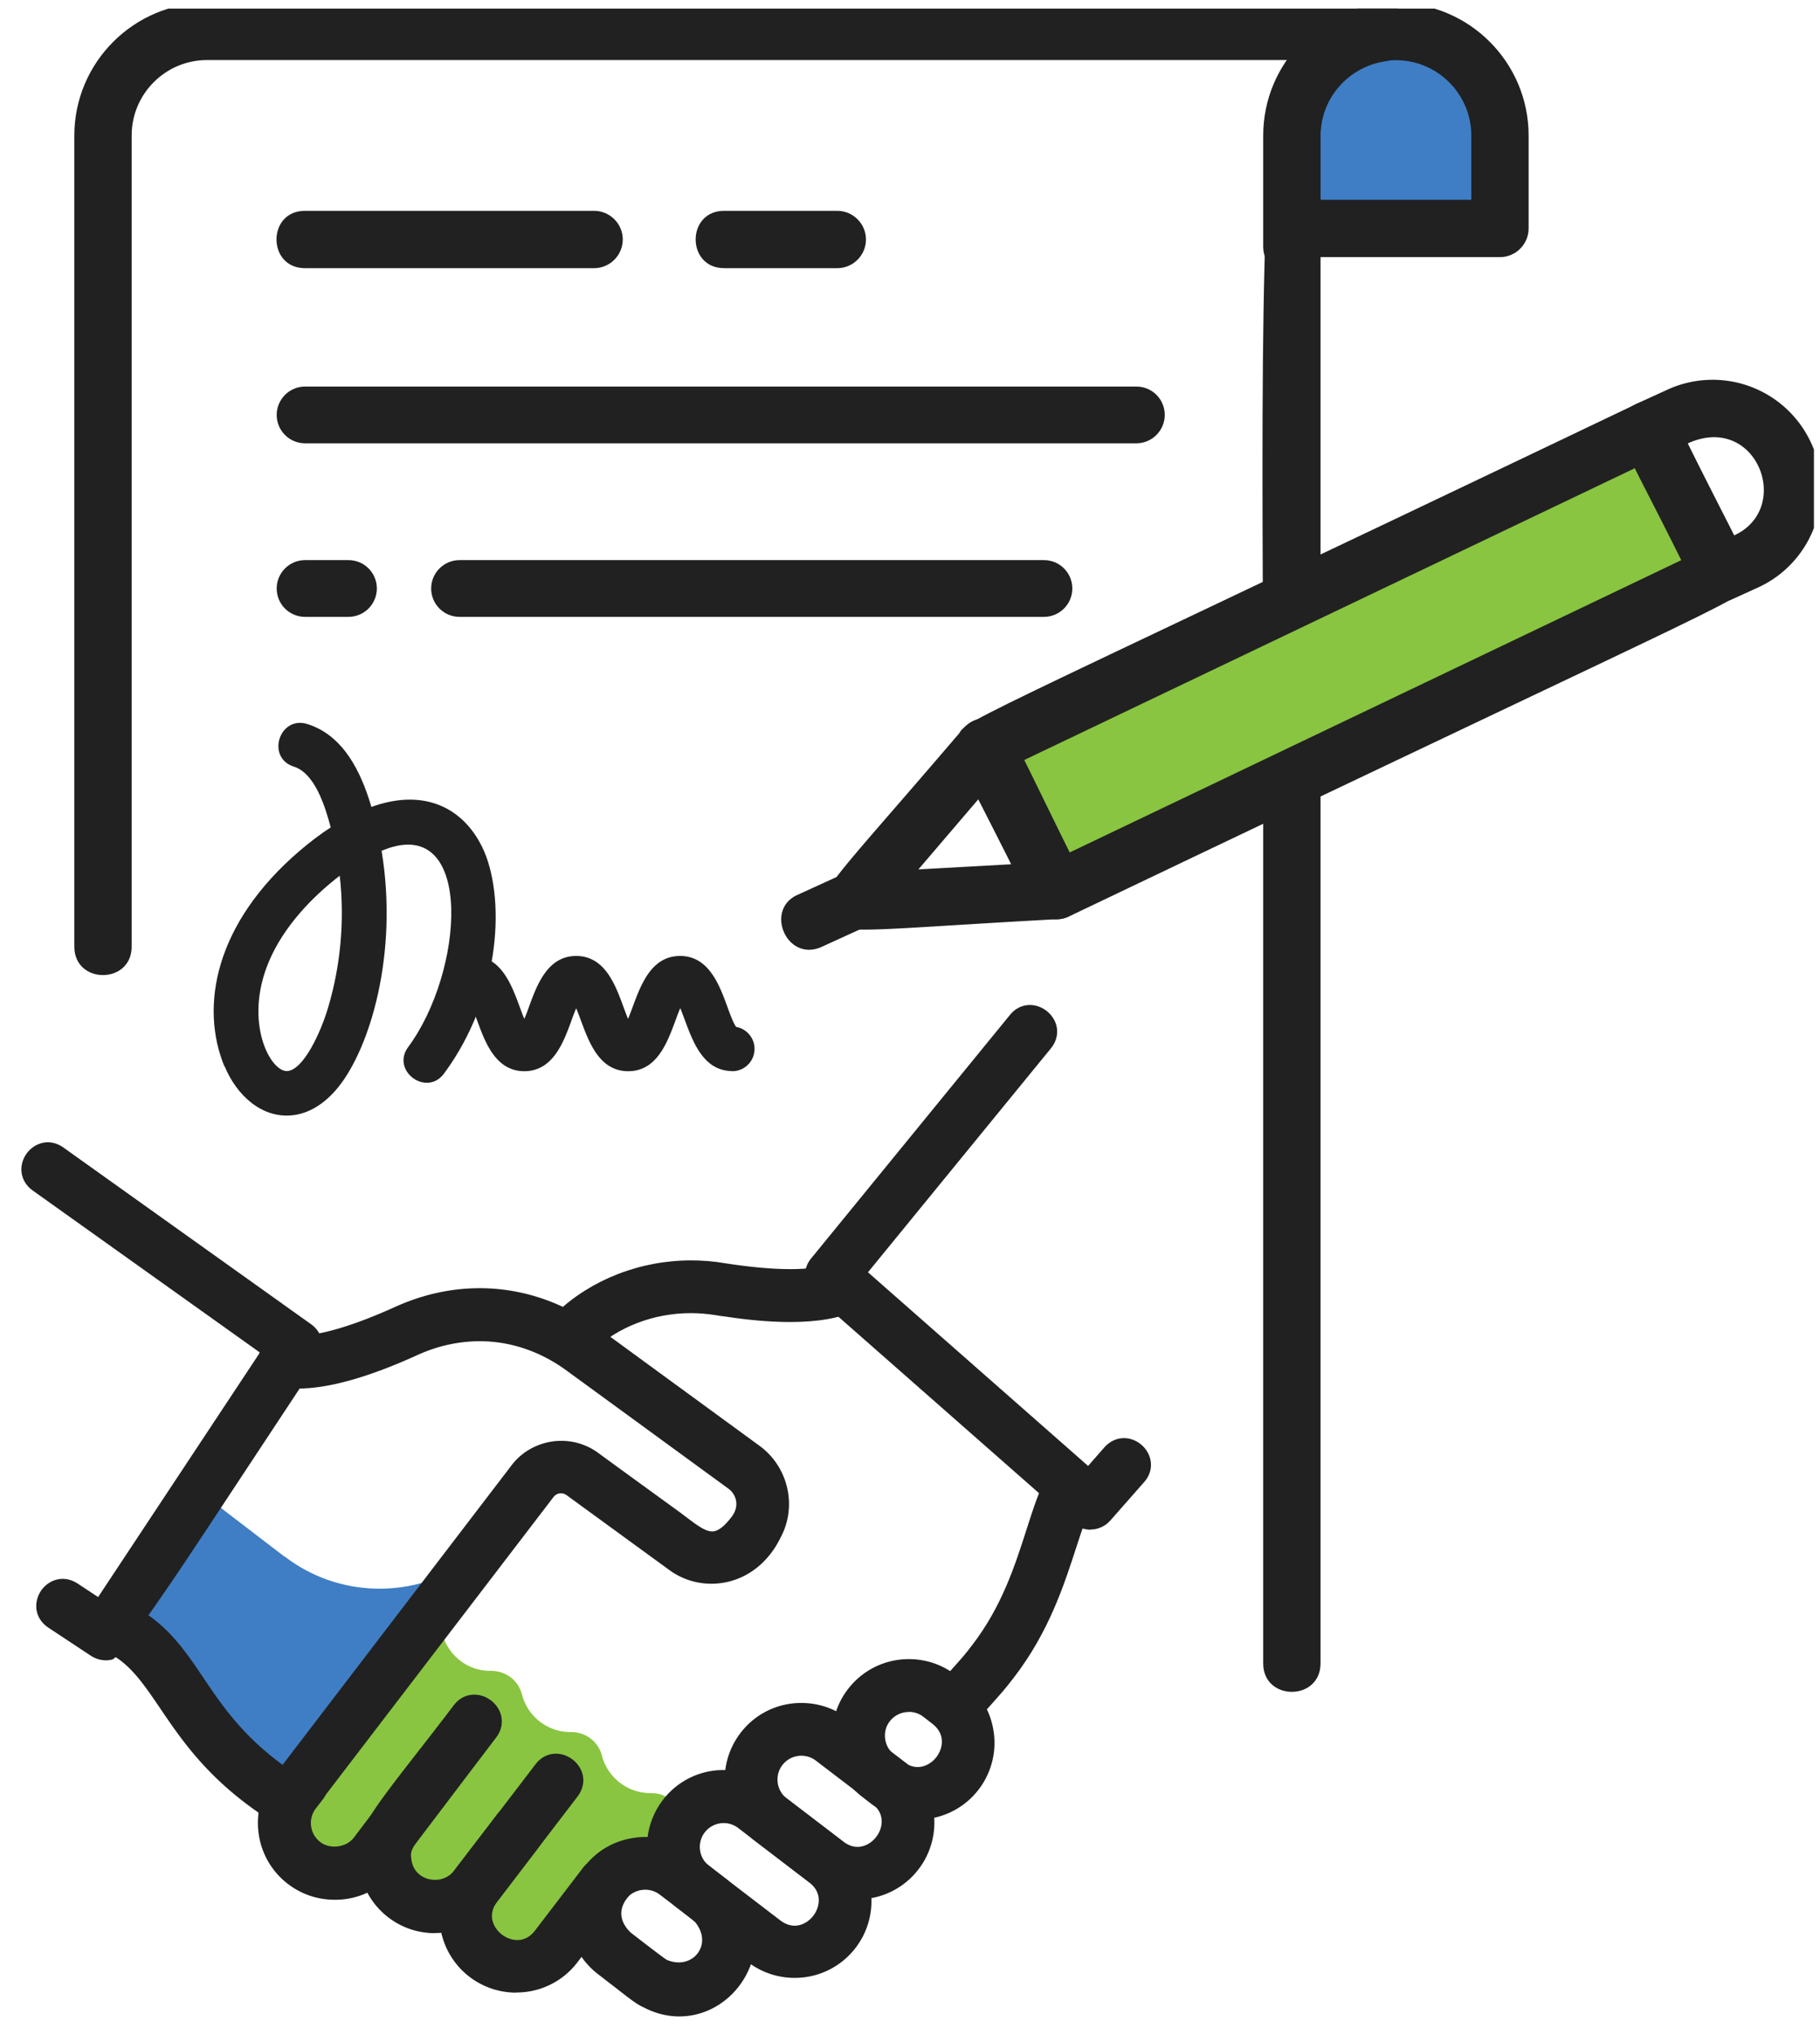
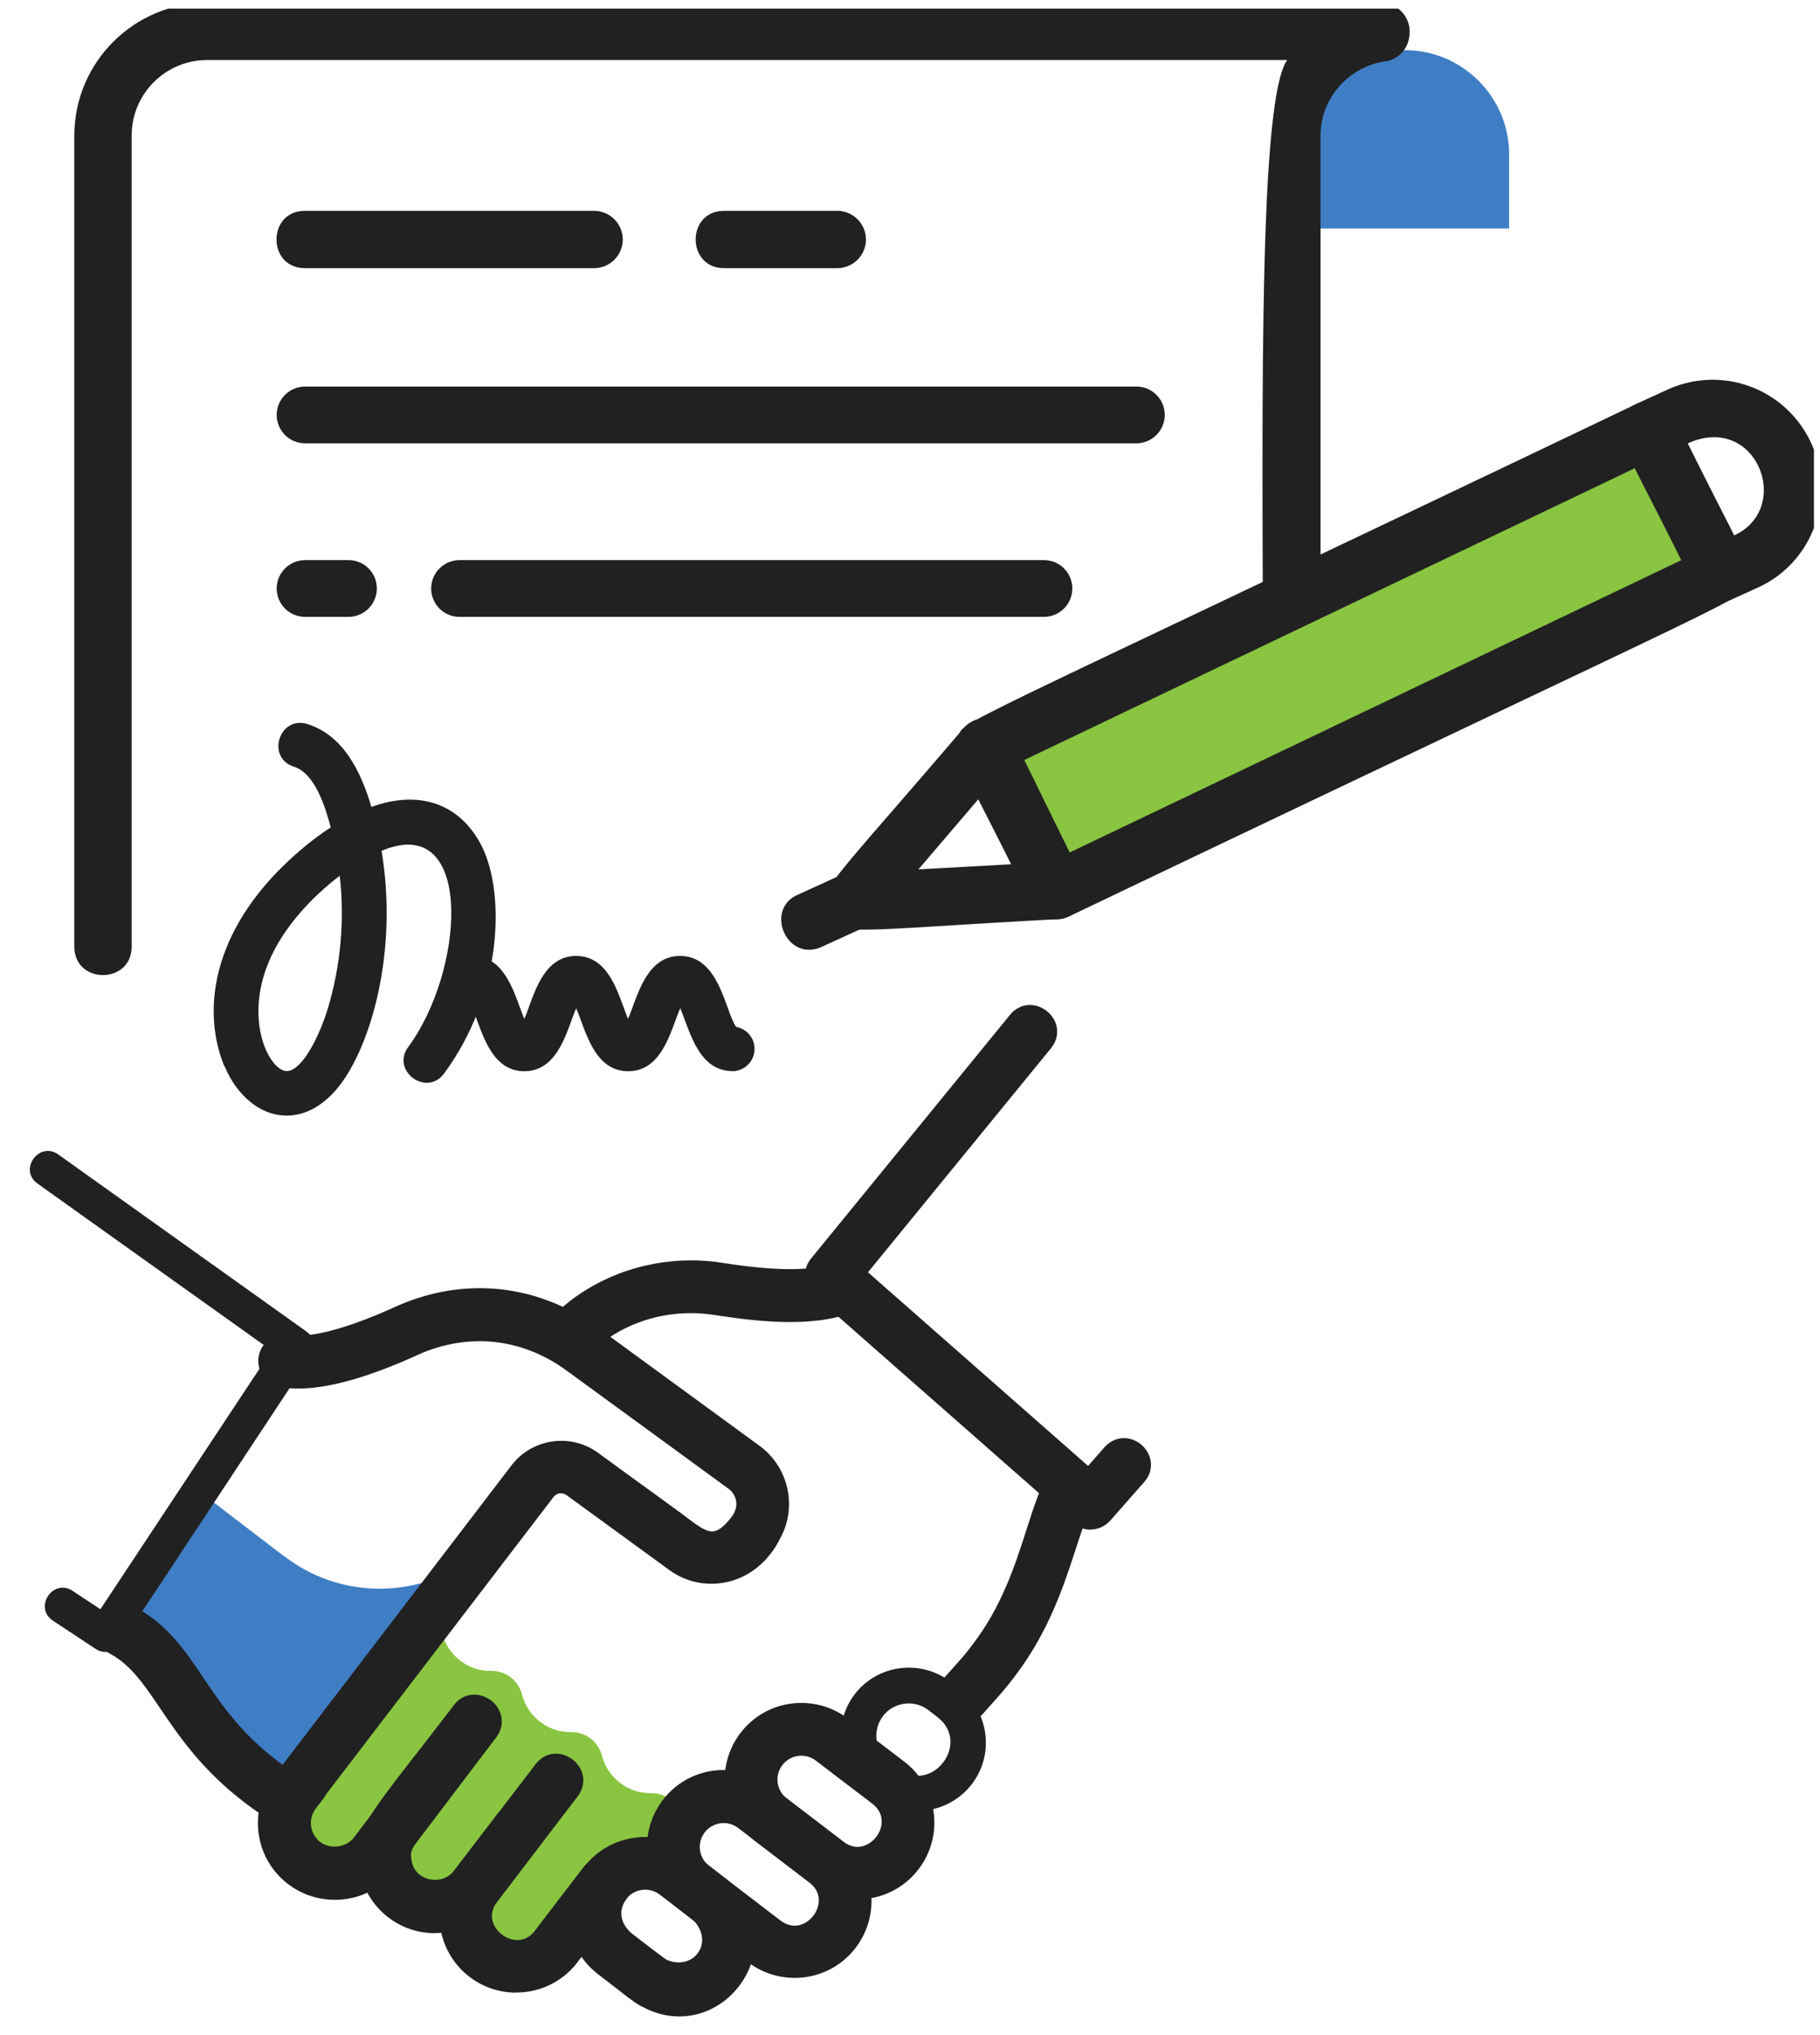
<svg xmlns="http://www.w3.org/2000/svg" width="127" height="142" fill="none">
  <g clip-path="url(#a)">
    <path fill="#3F7EC5" d="M98.047 3.5c-3.99 0-7.26 3.27-7.26 7.26v5.18h14.52v-5.18c0-3.99-3.27-7.26-7.26-7.26" />
    <path fill="#212122" d="M5.187 66.06V9.46c0-5.11 4.16-9.26 9.26-9.26h81.92c1.1 0 2 .9 2 2 0 1.18-.77 1.95-1.71 2.08-2.57.38-4.51 2.6-4.51 5.17v42.91c0 2.64-4 2.65-4 0 0-20.38-.5-45.08 1.67-48.17h-75.37c-2.9 0-5.26 2.36-5.26 5.26v56.6c0 2.64-4 2.65-4 0z" />
-     <path fill="#212122" d="M88.147 116.06V52.37c0-2.64 4-2.65 4 0v63.69c0 2.64-4 2.65-4 0M88.147 17.2V9.46c0-5.11 4.15-9.26 9.26-9.26s9.26 4.15 9.26 9.26v6.48c0 1.1-.9 2-2 2h-12.66c-.81 2.03-3.86 1.45-3.86-.74m4-3.26h10.52V9.46c0-2.9-2.36-5.26-5.26-5.26s-5.26 2.36-5.26 5.26z" />
    <path fill="#FABF62" d="m42.717 136.94-.05-.06.81-.88.14.11-.71.96z" />
    <path fill="#FABF62" d="m43.257 136.58-.13-.09-.01-.02z" />
    <path fill="#89C540" d="M31.457 110.94c-1.77 2.31-.1 5.66 2.8 5.64 1.04 0 1.91.65 2.17 1.66.41 1.55 1.8 2.62 3.41 2.61 1.04 0 1.91.65 2.17 1.66a3.5 3.5 0 0 0 3.4 2.6c1.02 0 1.84.53 2.2 1.76l.03 4.01-.11.13c-3.6-2.75-7.04.81-5.74 3.88h-.01l-.93-1.07-.35-.16c-.16.22-1.64 2.16-1.81 2.38-2.74 3.35-7.71.04-5.95-3.63-3.18 2.72-7.41-1.36-5.16-4.65l-.23-.1-1.23 1.61c-2.05 2.51-5.86 1.36-6.26-1.68-.29-2.16.08-1.59 11.59-16.64z" />
    <path fill="#3F7EC5" d="M19.877 108.61c3.72 2.85 8.72 2.91 12.48.55l-12.6 16.11c-7.43-4.59-7.43-9.67-11.68-11.94l6.28-8.93 5.51 4.22z" />
    <path fill="#212122" d="M20.207 127.53c-.34 0-.67-.1-.99-.29-4.47-2.76-6.45-5.7-8.05-8.06-1.15-1.69-2.05-3.03-3.53-3.82a1.848 1.848 0 0 1 1.74-3.26c2.29 1.22 3.52 3.04 4.82 4.97 1.48 2.19 3.16 4.68 6.96 7.03.73.45 1.04 1.23.81 2.03-.23.82-.96 1.4-1.77 1.4z" />
    <path fill="#212122" d="M20.847 124.61c-3.91-2.42-5.63-4.96-7.14-7.2-1.26-1.87-2.45-3.63-4.61-4.78-.61-.32-1.36-.09-1.68.51-.32.61-.09 1.36.51 1.68 3.78 2.01 4.02 7.21 11.61 11.9 1.4.87 2.71-1.25 1.31-2.12zM59.837 132.52c-1.18 0-2.31-.38-3.25-1.1l-3.92-2.99c-2.35-1.79-2.79-5.16-1-7.51a5.3 5.3 0 0 1 4.26-2.1c1.18 0 2.31.38 3.25 1.1l3.92 2.99a5.354 5.354 0 0 1 1 7.51 5.33 5.33 0 0 1-4.26 2.1m-3.91-10.02c-.53 0-1.01.24-1.33.65-.56.73-.42 1.78.31 2.34l3.92 2.99c.33.25.67.38 1.01.38.68 0 1.36-.52 1.6-1.25.13-.39.23-1.15-.59-1.78l-3.92-2.99c-.29-.22-.64-.34-1.01-.34z" />
    <path fill="#212122" d="m56.957 130.94-3.92-2.99c-2.08-1.59-2.48-4.58-.89-6.67 1.59-2.08 4.58-2.48 6.67-.89l3.92 2.99c2.08 1.59 2.48 4.58.89 6.67a4.77 4.77 0 0 1-6.67.89m-2.83-8.15c-.76.99-.57 2.42.42 3.18l3.92 2.99c2.38 1.82 5.13-1.78 2.75-3.6l-3.92-2.99c-.99-.76-2.42-.57-3.18.42z" />
-     <path fill="#212122" d="M64.037 126.95c-1.18 0-2.31-.38-3.25-1.1l-.62-.48a5.3 5.3 0 0 1-2.05-3.55c-.19-1.42.18-2.83 1.05-3.96a5.33 5.33 0 0 1 4.26-2.1c1.18 0 2.31.38 3.25 1.1l.62.48c1.14.87 1.86 2.13 2.05 3.55a5.34 5.34 0 0 1-1.05 3.96 5.33 5.33 0 0 1-4.26 2.1m-.62-7.5c-.53 0-1.01.24-1.33.65-.27.35-.38.79-.32 1.23s.29.84.64 1.1l.62.48c.33.25.67.38 1.01.38.68 0 1.36-.52 1.6-1.25.13-.39.23-1.15-.59-1.78l-.62-.48c-.29-.22-.64-.34-1.01-.34z" />
    <path fill="#212122" d="m61.147 125.37-.62-.48a4.77 4.77 0 0 1-.89-6.67c1.59-2.08 4.58-2.48 6.67-.89l.62.48c2.09 1.59 2.48 4.59.89 6.67a4.763 4.763 0 0 1-6.67.89m.47-5.63c-.76.99-.57 2.42.42 3.18l.62.48c2.38 1.82 5.13-1.78 2.75-3.6l-.62-.48c-.99-.76-2.42-.57-3.18.42zM47.407 140.69c-.83 0-1.65-.2-2.45-.61-.51-.23-.87-.51-1.92-1.33-.34-.26-.75-.58-1.27-.98-1.75-1.33-2.48-3.47-1.92-5.6.57-2.15 2.28-3.66 4.46-3.95.27-.04.53-.05.78-.05 1.85 0 3.09.98 4.66 2.21.28.22.57.45.89.69 1.9 1.54 2.56 3.76 1.78 5.94-.78 2.2-2.79 3.68-5.01 3.68m-2.38-8.84c-.4 0-.79.14-1.09.39-.38.39-.6.85-.58 1.31.01.46.26.93.69 1.32l.12.09c1.83 1.42 2.27 1.73 2.36 1.78.27.12.56.18.84.18.65 0 1.22-.35 1.48-.91.28-.59.16-1.29-.34-1.9-.06-.06-.46-.4-2.3-1.79l-.17-.13c-.29-.22-.64-.34-1.01-.34" />
-     <path fill="#212122" d="M45.227 139.54c-.62-.28-.98-.63-3.09-2.25-3.38-2.57-1.9-7.93 2.26-8.49 2.38-.32 3.56.96 5.88 2.73 4.54 3.7-.06 10.52-5.04 8zm-1.67-7.76c-1.18 1.18-.97 2.57.09 3.53.2.16 2.38 1.86 2.62 1.97 2.34 1.05 4.42-1.45 2.71-3.54-.17-.2-2.37-1.86-2.58-2.02-.88-.67-2.07-.59-2.85.07zM7.367 115.84c-.36 0-.71-.11-1.02-.31l-2.98-1.97c-.7-.47-.99-1.24-.76-2.03.24-.81.97-1.37 1.77-1.37.36 0 .7.11 1.03.32l1.44.95 11.29-17.06-15.86-11.31c-.67-.48-.94-1.26-.7-2.02.25-.79.98-1.34 1.76-1.34.37 0 .74.12 1.08.36l17.31 12.35c.81.58 1.02 1.69.47 2.52-3.36 5.08-5.87 8.9-7.77 11.77q-5.93 9-6.63 9.1c-.18.03-.31.05-.43.05z" />
    <path fill="#212122" d="M7.617 115.22c.72-.15-.2.97 14.08-20.62.37-.56.23-1.31-.32-1.7L4.067 80.55c-1.34-.95-2.79 1.07-1.45 2.03l16.33 11.65-11.94 18.05-1.94-1.28c-1.37-.91-2.75 1.17-1.37 2.08l2.98 1.97c.27.18.59.25.94.18zM67.147 120.25c-.46 0-.89-.17-1.23-.47-.37-.33-.58-.78-.61-1.27s.14-.97.47-1.33l.29-.32c1.2-1.34 1.25-1.39 1.78-2.09 2.06-2.68 2.98-5.54 3.79-8.07.48-1.49.89-2.78 1.48-3.84l.29-.53 3.21 1.8-.28.52c-.04.07-.43.81-1.22 3.27-.86 2.65-1.92 5.94-4.35 9.1-.63.82-.74.95-2.14 2.51l-.1.11c-.35.39-.85.61-1.37.61z" />
    <path fill="#212122" d="M66.317 119.33c-.51-.46-.55-1.25-.1-1.76 1.47-1.64 1.51-1.67 2.1-2.44 3.33-4.34 3.79-9.22 5.32-11.99l2.17 1.22-.03.06s-.4.72-1.23 3.31c-.87 2.71-1.9 5.87-4.25 8.92-.63.82-.73.93-2.22 2.59-.46.51-1.25.55-1.76.1zM40.097 94.77c-.5 0-.99-.21-1.34-.57-.7-.74-.67-1.91.07-2.61 2.44-2.32 5.86-3.65 9.4-3.65.77 0 1.55.06 2.31.19 1.78.28 3.33.42 4.61.42 1.19 0 2.12-.12 2.77-.37l.12-.04c.32-.16.63-.24.94-.24.6 0 1.16.29 1.51.79.32.45.41 1.02.26 1.55s-.53.97-1.05 1.2c-1.08.53-2.62.8-4.57.8-1.34 0-2.86-.13-4.51-.38-.21-.02-.44-.06-.69-.1-.57-.09-1.15-.14-1.72-.14-2.59 0-5.09.96-6.85 2.63-.34.33-.79.51-1.27.51z" />
    <path fill="#212122" d="M40.957 93.83c2.32-2.2 5.72-3.19 9.08-2.65.24.04.46.07.68.1 2.49.38 6.47.74 8.75-.38.74-.33.97-1.22.53-1.86-.35-.49-1.02-.7-1.65-.37-.1.05-.12.04-.22.08-1.98.74-5.61.3-7.68-.03-4.14-.67-8.32.57-11.2 3.3-.5.47-.52 1.26-.05 1.76s1.26.52 1.76.05M30.347 134.88c-1.19 0-2.31-.38-3.25-1.1a5.35 5.35 0 0 1-2.05-3.55c-.31-2.32.43-3.26 3.96-7.81.75-.96 1.63-2.09 2.66-3.44.36-.48.87-.74 1.43-.74.71 0 1.4.44 1.72 1.08.31.62.23 1.31-.21 1.9-1.2 1.57-2.17 2.82-2.95 3.83-3.05 3.94-3.05 3.96-2.95 4.69.13.98.92 1.42 1.65 1.42.53 0 1.01-.23 1.32-.63l3-3.92c.36-.48.87-.74 1.43-.74.71 0 1.4.44 1.72 1.08.31.62.23 1.31-.21 1.9l-2.99 3.92a5.33 5.33 0 0 1-4.26 2.1z" />
    <path fill="#212122" d="m34.127 132.42 2.99-3.92c1-1.31-.98-2.82-1.98-1.51l-2.99 3.92c-1.14 1.49-3.76 1.01-4.04-1.08-.17-1.25 0-1.09 6.01-8.96 1-1.31-.98-2.82-1.98-1.51-5.89 7.7-6.84 8.3-6.5 10.8.17 1.26.82 2.38 1.82 3.15a4.77 4.77 0 0 0 6.67-.89" />
    <path fill="#212122" d="M23.347 132.55c-1.18 0-2.31-.38-3.25-1.1-2.35-1.79-2.79-5.16-1-7.51l.48-.62c.36-.48.87-.74 1.43-.74.71 0 1.4.44 1.72 1.08.31.62.23 1.31-.21 1.9l-.48.62c-.56.73-.42 1.78.31 2.34.27.21.62.32.99.32.54 0 1.05-.23 1.35-.62l6.99-9.22c.36-.48.87-.74 1.43-.74.71 0 1.4.43 1.72 1.08.31.62.23 1.31-.21 1.89l-6.99 9.22a5.3 5.3 0 0 1-4.26 2.1z" />
    <path fill="#212122" d="m27.137 130.08 6.99-9.22c.99-1.31-.99-2.82-1.98-1.5l-6.99 9.22c-.72.95-2.22 1.15-3.17.42a2.274 2.274 0 0 1-.42-3.18l.48-.62c1-1.31-.98-2.82-1.98-1.51l-.48.62c-1.59 2.08-1.19 5.07.89 6.67a4.77 4.77 0 0 0 6.67-.89zM36.017 139.03a5.354 5.354 0 0 1-4.25-8.61l5.6-7.32c.36-.48.87-.74 1.43-.74.71 0 1.4.44 1.72 1.08.31.62.23 1.31-.21 1.9l-5.6 7.32c-.52.69-.41 1.29-.22 1.67.3.61.96 1.03 1.61 1.03.48 0 .92-.23 1.25-.68l3.31-4.33c.36-.48.87-.74 1.43-.74.71 0 1.4.44 1.72 1.08.31.62.23 1.31-.21 1.9l-3.31 4.33a5.33 5.33 0 0 1-4.26 2.1z" />
    <path fill="#212122" d="m39.797 136.56 3.31-4.33c1-1.31-.98-2.82-1.98-1.51l-3.31 4.33c-1.82 2.38-5.42-.37-3.6-2.75l5.6-7.32c1-1.31-.98-2.82-1.98-1.51l-5.6 7.32c-1.59 2.08-1.19 5.07.89 6.67s5.08 1.19 6.67-.89zM76.097 106.73c-.45 0-.88-.16-1.22-.46l-18.08-15.9c-.75-.66-.84-1.78-.21-2.55l13.89-17.01c.36-.45.86-.69 1.39-.69.72 0 1.41.45 1.73 1.11.3.63.2 1.35-.26 1.91l-12.77 15.63 15.36 13.51 1.14-1.3c.37-.41.85-.64 1.36-.64.73 0 1.42.46 1.73 1.14.29.65.18 1.37-.32 1.93l-2.36 2.68c-.35.4-.86.63-1.39.63z" />
    <path fill="#212122" d="m77.027 105.71 2.36-2.68c1.09-1.23-.78-2.88-1.87-1.64l-1.54 1.75-16.25-14.29 13.13-16.08c1.04-1.27-.89-2.85-1.93-1.58L57.037 88.2c-.42.52-.36 1.28.14 1.72l18.08 15.9c.51.45 1.3.41 1.76-.11zM21.047 126.28a1.854 1.854 0 0 1-1.83-1.6c-.06-.49.06-.97.36-1.36l16.11-21.07c.81-1.08 2.12-1.72 3.48-1.72.93 0 1.81.29 2.56.83 1.72 1.26 4.18 3.04 5.72 4.16l.49.37c.68.51 1.27.96 1.75.96.15 0 .62 0 1.42-1.09.52-.76.23-1.51-.26-1.88l-11.32-8.26c-1.82-1.33-3.91-2.04-6.04-2.04-1.47 0-2.94.32-4.35.96-3.42 1.56-6.22 2.34-8.31 2.34-.46 0-.9-.04-1.3-.11-.48-.09-.9-.37-1.18-.78s-.38-.9-.29-1.38a1.85 1.85 0 0 1 2.16-1.47c.18.04.39.05.63.05 1.5 0 3.9-.72 6.76-2.02 1.89-.85 3.86-1.29 5.87-1.29 2.92 0 5.77.95 8.22 2.74l11.32 8.27c2.01 1.48 2.63 4.25 1.43 6.43-.97 1.98-2.77 3.18-4.81 3.18-1.06 0-2.08-.33-2.95-.97 0 0-5.19-3.78-7.15-5.21a.7.7 0 0 0-.39-.13c-.21 0-.4.1-.53.27l-16.12 21.07c-.35.46-.89.72-1.47.72z" />
    <path fill="#212122" d="m22.037 125.2 16.11-21.07c.43-.56 1.2-.68 1.76-.27 1.96 1.43 7.15 5.21 7.15 5.21 2.19 1.61 5.43.95 6.88-2.02 1.06-1.92.52-4.34-1.26-5.65l-11.33-8.27c-4.26-3.12-9.27-3.3-13.49-1.4-3.49 1.59-6.24 2.3-7.75 2.01-.68-.13-1.33.31-1.46.99s.31 1.33.99 1.46c2.07.4 5.18-.34 9.24-2.19 3.44-1.56 7.48-1.43 10.99 1.14l11.32 8.26c.77.57 1.09 1.69.39 2.71-1.72 2.35-2.8 1.14-4.5-.1-1.54-1.12-3.99-2.91-5.72-4.17a3.77 3.77 0 0 0-5.21.77l-16.11 21.07a1.24 1.24 0 1 0 1.97 1.51zM55.447 138c-1.18 0-2.31-.38-3.25-1.1l-4.95-3.79c-2.35-1.79-2.79-5.16-1-7.51a5.3 5.3 0 0 1 4.26-2.1c1.18 0 2.31.38 3.25 1.1l4.95 3.79a5.354 5.354 0 0 1 1 7.51 5.33 5.33 0 0 1-4.26 2.1m-4.94-10.8c-.53 0-1.01.24-1.33.65-.56.73-.42 1.78.31 2.34l4.95 3.79c.33.25.67.38 1.01.38.68 0 1.36-.52 1.6-1.25.13-.39.23-1.15-.59-1.78l-4.95-3.79c-.29-.22-.64-.34-1.01-.34z" />
    <path fill="#212122" d="m52.567 136.43-4.95-3.79c-2.08-1.59-2.48-4.58-.89-6.67 1.59-2.08 4.58-2.48 6.67-.89l4.95 3.79c2.08 1.59 2.48 4.58.89 6.67a4.77 4.77 0 0 1-6.67.89m-3.87-8.94c-.76.99-.57 2.42.42 3.18l4.95 3.79c2.38 1.82 5.13-1.78 2.75-3.6l-4.95-3.79c-.99-.76-2.42-.57-3.18.42z" />
    <path fill="#89C540" d="m114.927 29.73 4.97 10.02-46.31 22.13-4.96-10.02z" />
    <path fill="#212122" d="M116.847 29.1c4.83 9.77 5.51 10.27 5.06 11.57-.45 1.29 2.09-.34-47.33 23.28-.99.47-2.17.06-2.65-.92-4.83-9.76-5.51-10.27-5.06-11.57.45-1.29-2.09.34 47.33-23.28.99-.47 2.17-.06 2.65.92m-42.21 30.38 42.69-20.4-3.19-6.44-42.69 20.4z" />
    <path fill="#212122" d="m114.227 28.16 2.1-.96a7.563 7.563 0 0 1 9.97 3.53c1.91 3.85.24 8.51-3.64 10.27l-1.8.82c-.98.45-2.15.04-2.63-.93-4.83-9.75-5.52-10.28-5.05-11.58.19-.55.62-.97 1.05-1.15m3.54 2.78 3.19 6.44c4.22-1.87 1.62-8.64-3.19-6.44M68.997 50.13c1.44.18 1.24.48 6.51 11.12.64 1.29-.26 2.81-1.68 2.88-15.02.82-15.3 1.24-16.08-.33-.8-1.61-.21-1.63 9.49-12.99.44-.51 1.1-.77 1.77-.69zm1.58 10.18-2.27-4.59-4.22 4.94 6.49-.36z" />
    <path fill="#212122" d="m57.347 66.06 4.49-2.05c2.38-.99.8-4.76-1.66-3.64l-4.49 2.05c-2.38 1.02-.79 4.76 1.66 3.64M51.097 74.73c-1.99 0-2.73-2.01-3.28-3.48-.1-.26-.22-.61-.35-.91-.67 1.57-1.25 4.4-3.63 4.4s-2.96-2.82-3.63-4.39c-.13.3-.26.65-.35.91-.54 1.47-1.28 3.48-3.27 3.48s-2.73-2.01-3.27-3.48c-.17-.45-.43-1.17-.63-1.47-1.85-.34-1.61-3.09.28-3.09 2.37 0 2.96 2.83 3.62 4.39.13-.3.26-.65.35-.91.54-1.47 1.28-3.48 3.27-3.48s2.73 2.01 3.27 3.48c.1.26.22.61.35.91.67-1.59 1.26-4.39 3.63-4.39 2.74 0 3.12 3.79 3.91 4.95a1.557 1.557 0 0 1-.28 3.09z" />
    <path fill="#212122" d="M15.657 74.4c-1.72-4.19-.67-9.98 5.28-15.06.73-.62 1.44-1.16 2.14-1.61-.39-1.48-1.11-3.78-2.57-4.24-1.96-.62-1.02-3.59.95-2.97 2.49.79 3.72 3.28 4.46 5.78.08-.03.15-.05.23-.08 3.51-1.17 6.15.15 7.49 2.86 1.63 3.3 1.42 10.31-2.65 15.82-1.22 1.66-3.73-.2-2.5-1.85 3.88-5.26 4.57-15.84-1.35-13.88-.17.06-.34.12-.51.19 1.18 7.14-.79 13.73-3.02 16.49-.95 1.18-2.08 1.86-3.25 1.97-2.14.2-3.87-1.45-4.68-3.42zm8.05-13.3c-1.99 1.53-3.93 3.6-4.93 5.96-1.81 4.25.1 7.76 1.28 7.67 1.13-.1 2.32-2.69 2.83-4.4.89-2.97 1.17-6.14.82-9.23M41.457 18.71h-20.18c-2.64 0-2.65-4 0-4h20.18c1.1 0 2 .9 2 2s-.9 2-2 2M58.427 18.71h-7.9c-2.64 0-2.65-4 0-4h7.9c1.1 0 2 .9 2 2s-.9 2-2 2M79.287 30.93h-58c-1.1 0-1.98-.89-1.98-1.98s.89-1.98 1.98-1.98h58.01c1.1 0 1.98.89 1.98 1.98s-.89 1.98-1.98 1.98zM72.847 43.04h-40.78c-1.1 0-1.98-.89-1.98-1.98s.89-1.98 1.98-1.98h40.78c1.1 0 1.98.89 1.98 1.98s-.89 1.98-1.98 1.98M24.317 43.04h-3.03c-1.1 0-1.98-.89-1.98-1.98s.89-1.98 1.98-1.98h3.03c1.1 0 1.98.89 1.98 1.98s-.89 1.98-1.98 1.98" />
  </g>
  <defs>
    <clipPath id="a">
      <path fill="#fff" d="M.987.6h125.59v140.49H.987z" />
    </clipPath>
  </defs>
</svg>